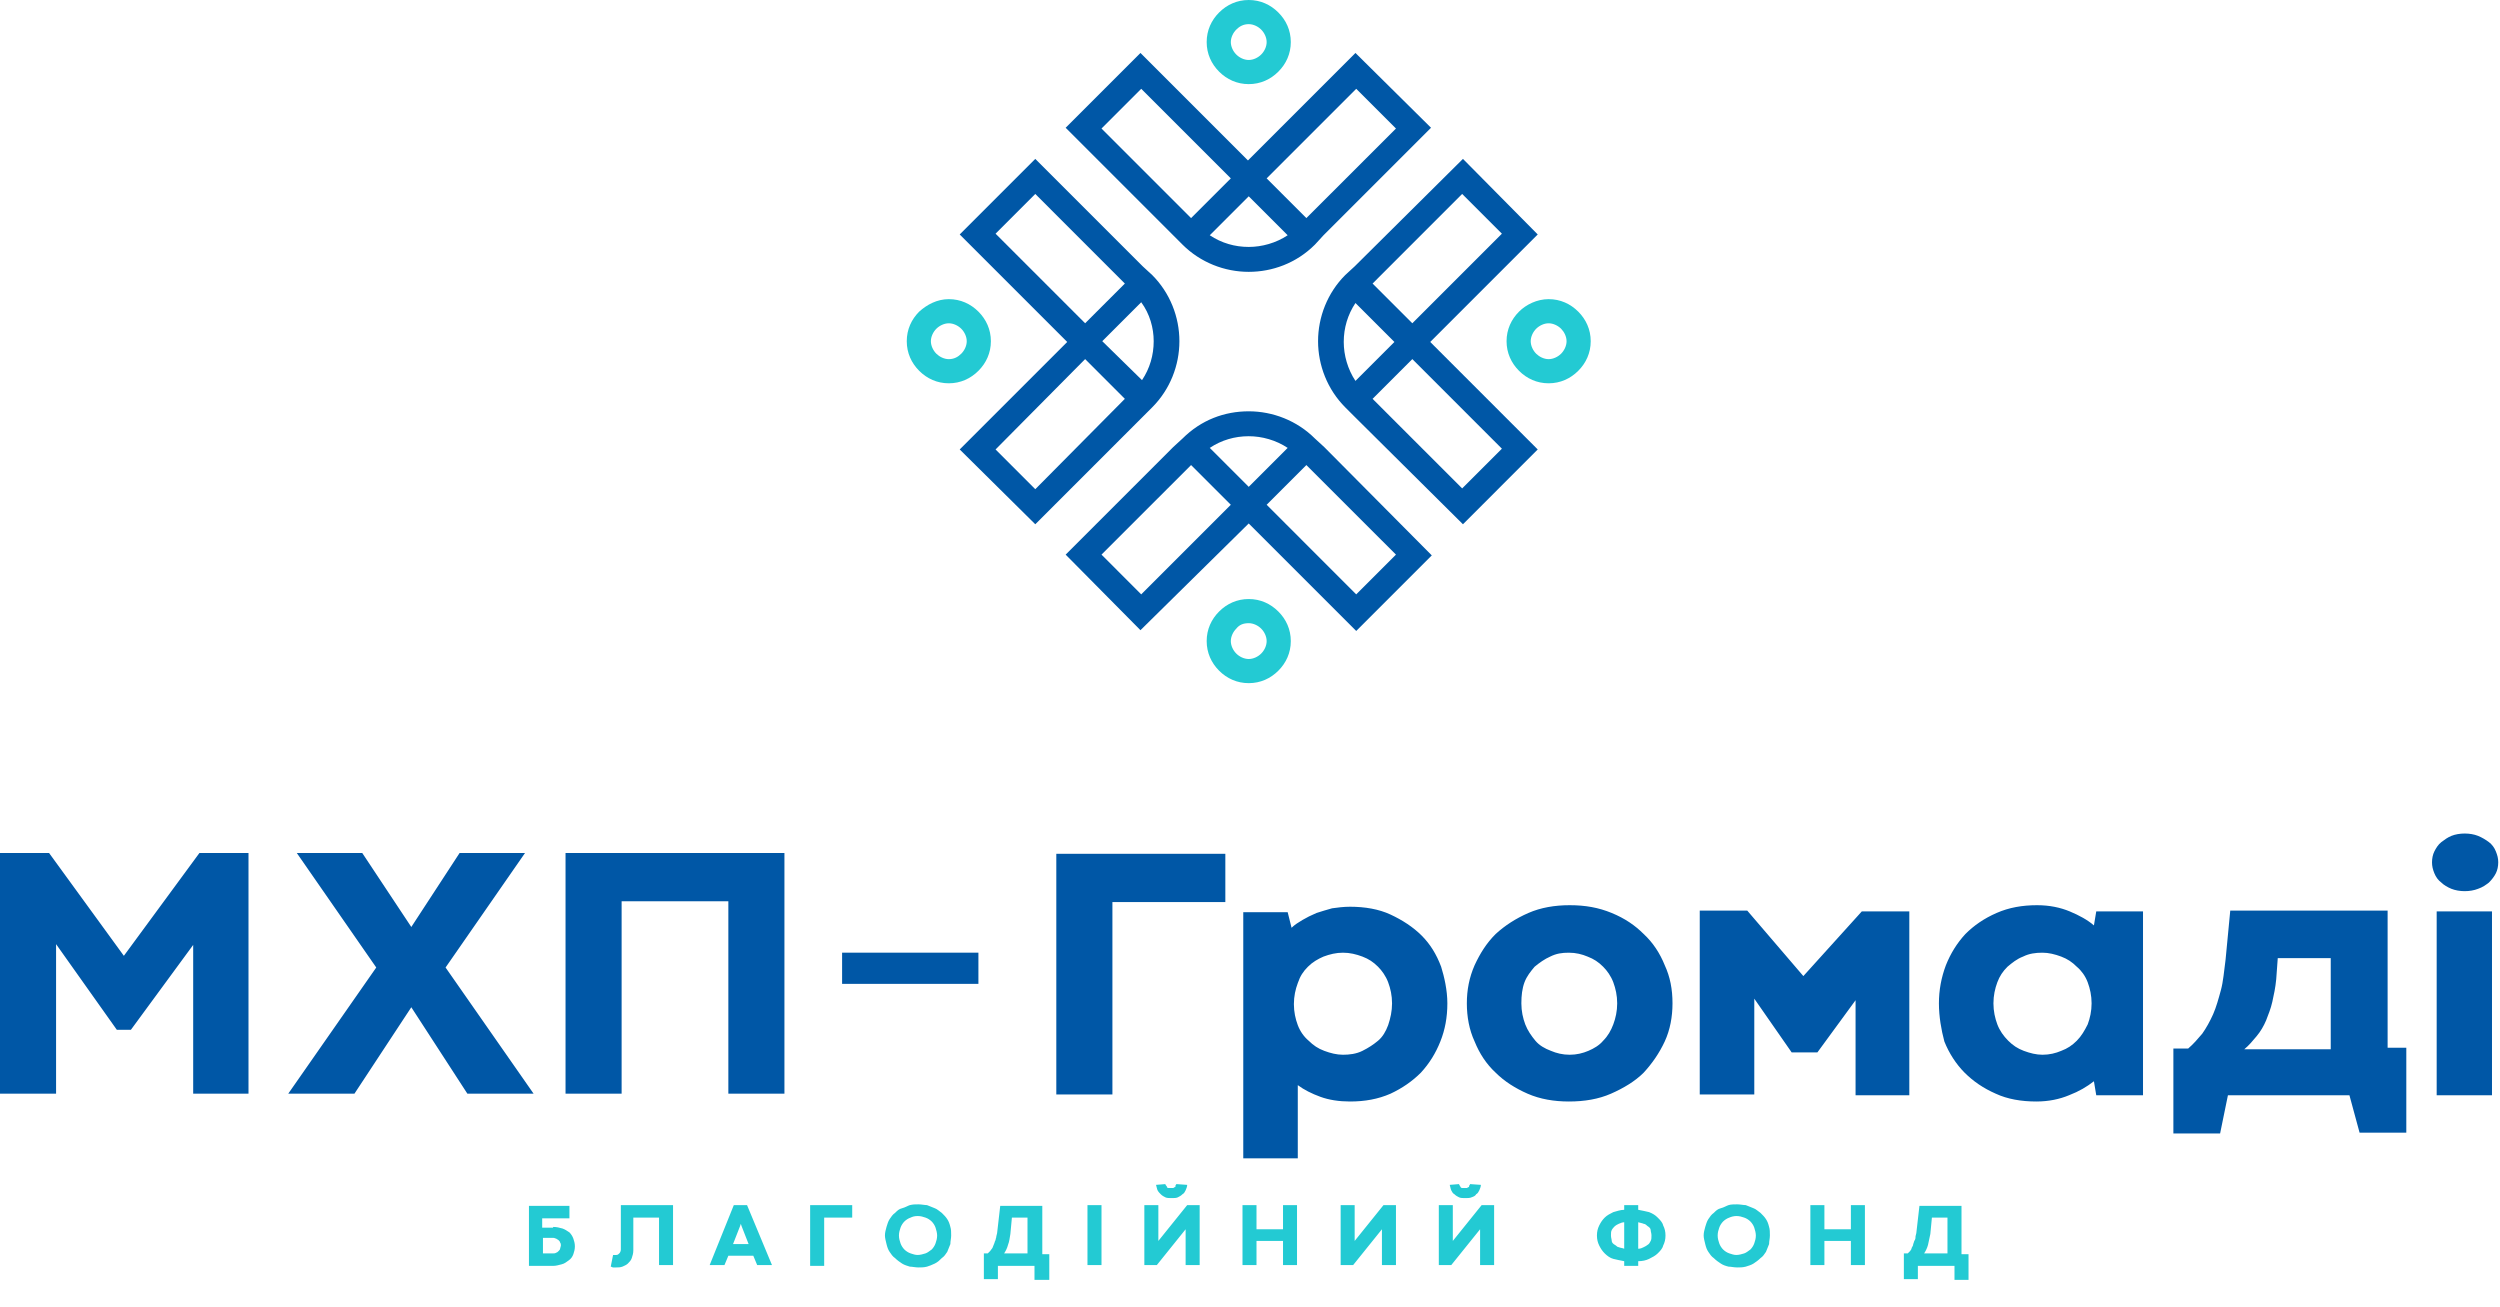
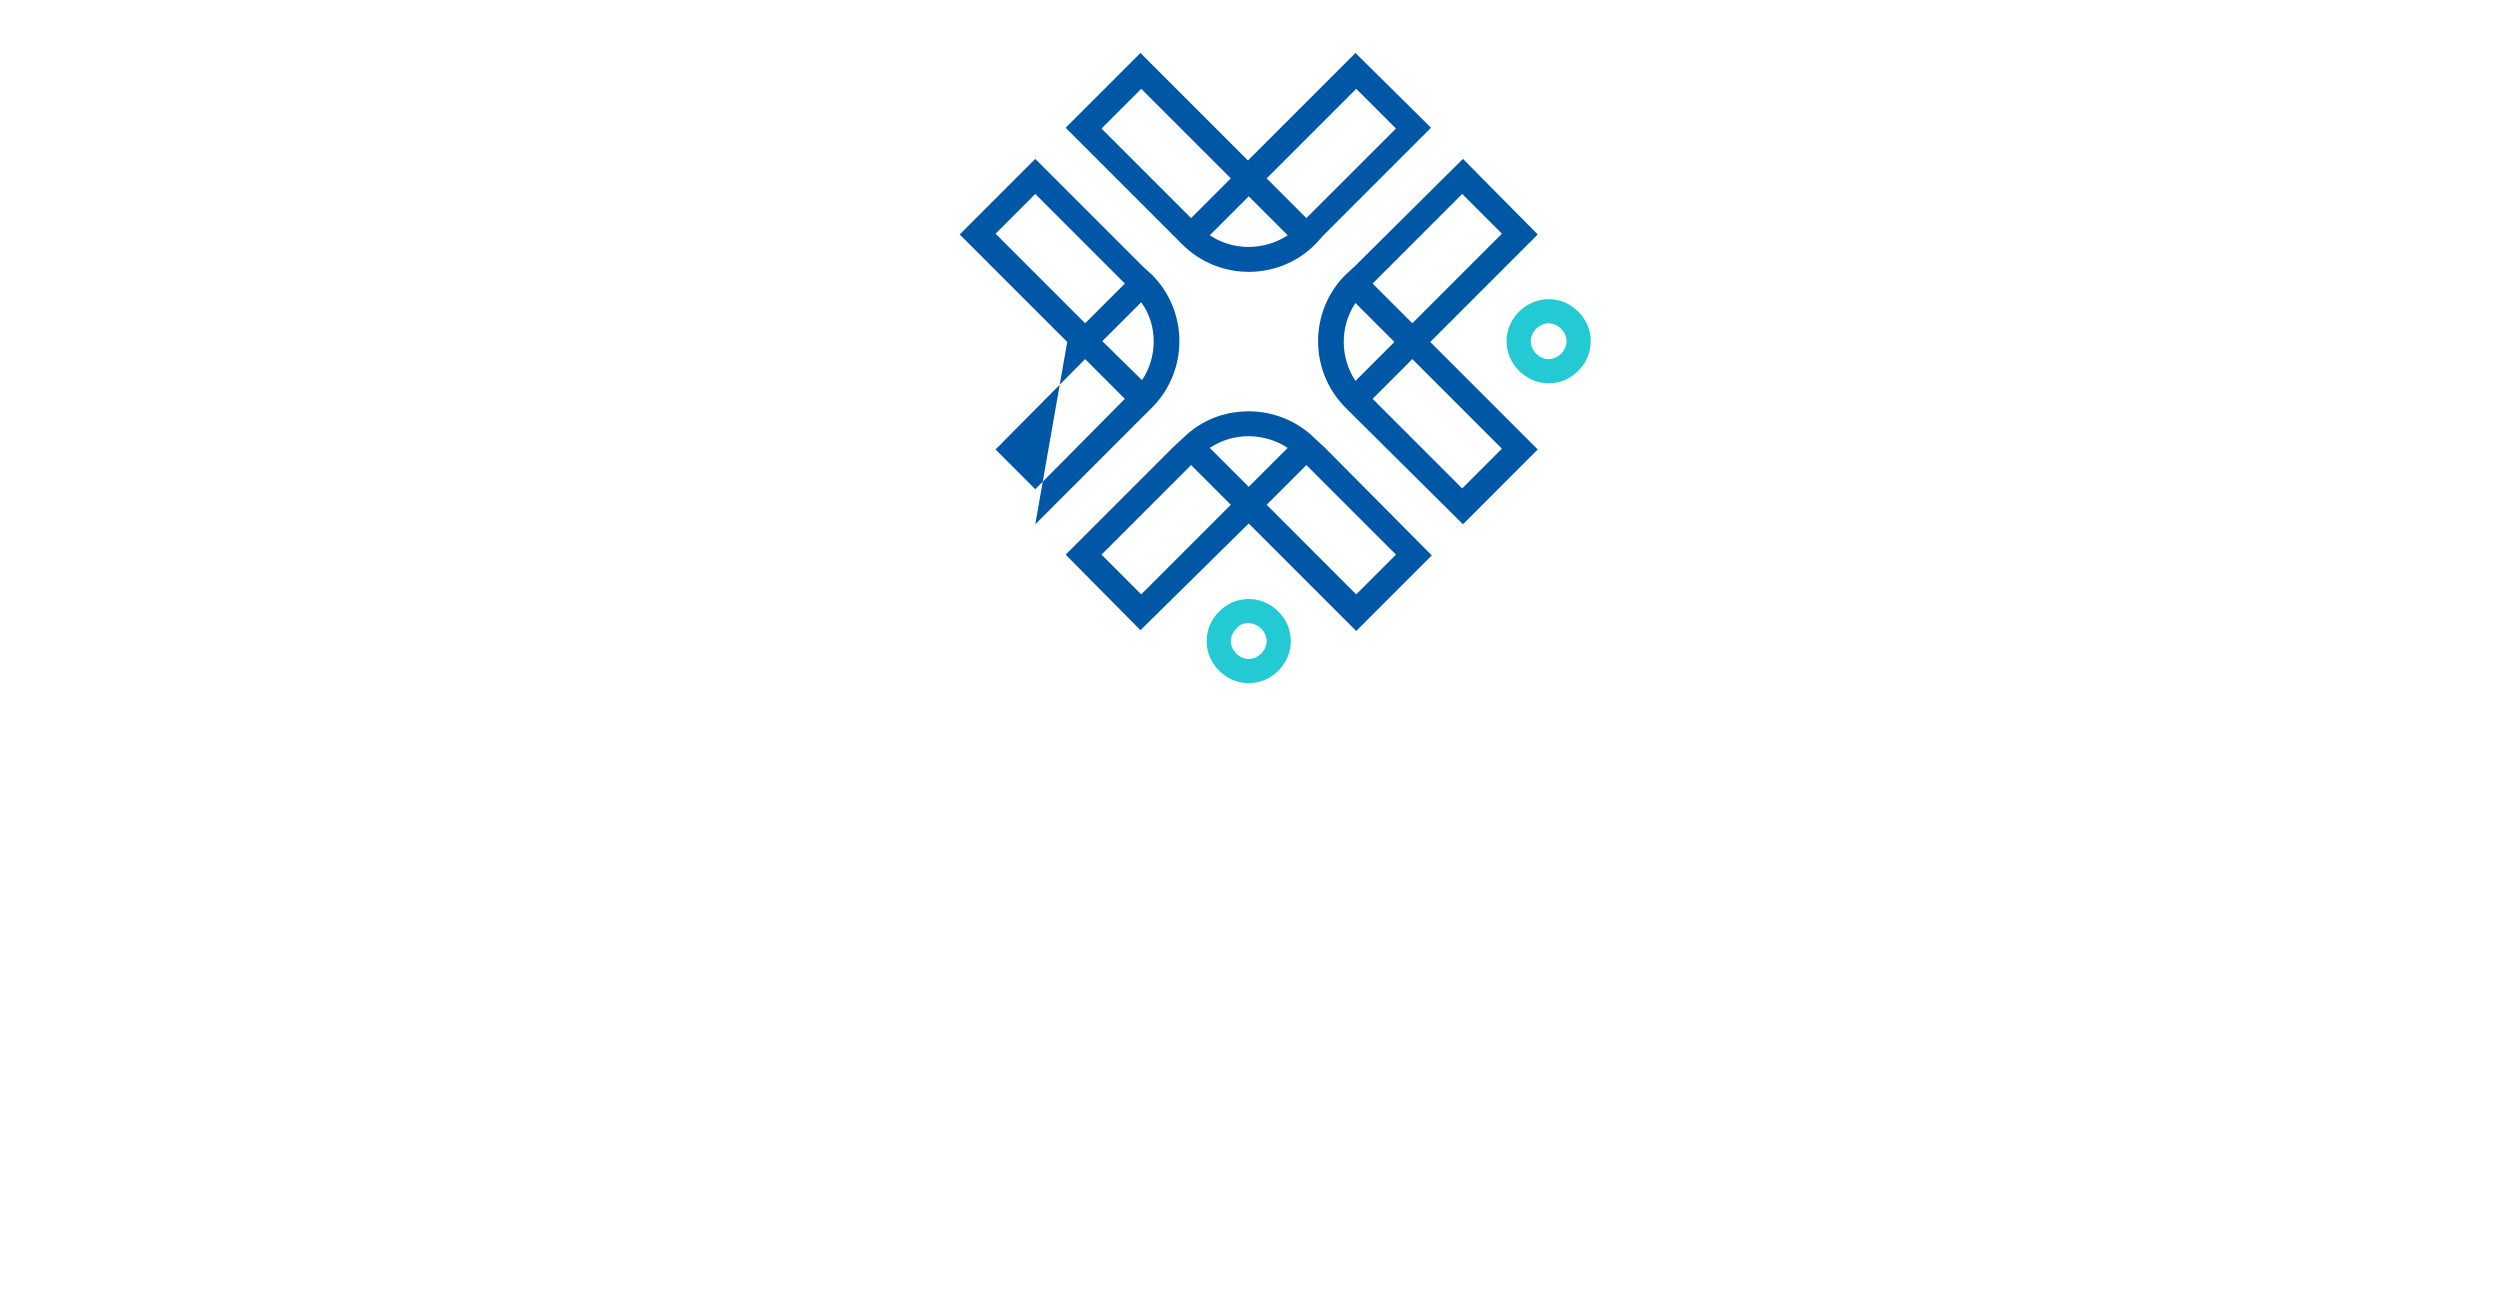
<svg xmlns="http://www.w3.org/2000/svg" width="88" height="46" viewBox="0 0 88 46" fill="none">
-   <path fill-rule="evenodd" clip-rule="evenodd" d="M29.642 34.632V33.535H34.44V34.632H29.642ZM37.155 30.053H43.132V31.753H39.157V38.526H37.182V30.053H37.155ZM50.947 35.318C50.947 35.811 50.865 36.25 50.7 36.661C50.536 37.072 50.317 37.429 50.015 37.758C49.713 38.06 49.357 38.306 48.946 38.498C48.507 38.69 48.041 38.773 47.52 38.773C47.136 38.773 46.779 38.718 46.478 38.608C46.176 38.498 45.902 38.361 45.682 38.197V40.774H43.763V32.109H45.326L45.463 32.658C45.573 32.548 45.71 32.466 45.847 32.383C45.984 32.301 46.149 32.219 46.341 32.137C46.505 32.082 46.697 32.027 46.889 31.972C47.081 31.945 47.3 31.917 47.52 31.917C48.041 31.917 48.534 32 48.946 32.192C49.357 32.383 49.741 32.63 50.042 32.932C50.344 33.234 50.563 33.59 50.728 34.029C50.838 34.385 50.947 34.851 50.947 35.318ZM49 35.318C49 35.043 48.946 34.797 48.863 34.577C48.781 34.358 48.644 34.166 48.507 34.029C48.342 33.864 48.178 33.755 47.958 33.672C47.739 33.59 47.52 33.535 47.273 33.535C47.026 33.535 46.807 33.59 46.587 33.672C46.395 33.755 46.203 33.864 46.039 34.029C45.874 34.193 45.765 34.358 45.682 34.605C45.6 34.824 45.545 35.071 45.545 35.345C45.545 35.619 45.6 35.866 45.682 36.085C45.765 36.305 45.902 36.497 46.066 36.634C46.231 36.798 46.395 36.908 46.615 36.99C46.834 37.072 47.054 37.127 47.273 37.127C47.492 37.127 47.739 37.1 47.958 36.99C48.178 36.88 48.342 36.771 48.507 36.634C48.671 36.497 48.781 36.305 48.863 36.085C48.946 35.839 49 35.592 49 35.318ZM51.633 35.318C51.633 34.851 51.715 34.413 51.907 33.974C52.099 33.563 52.318 33.206 52.647 32.877C52.976 32.575 53.36 32.329 53.799 32.137C54.238 31.945 54.731 31.863 55.252 31.863C55.801 31.863 56.267 31.945 56.733 32.137C57.199 32.329 57.556 32.575 57.857 32.877C58.186 33.179 58.433 33.563 58.598 33.974C58.789 34.385 58.872 34.824 58.872 35.318C58.872 35.784 58.789 36.25 58.598 36.661C58.406 37.072 58.159 37.429 57.857 37.758C57.556 38.06 57.144 38.306 56.706 38.498C56.267 38.69 55.773 38.773 55.225 38.773C54.704 38.773 54.21 38.69 53.772 38.498C53.333 38.306 52.949 38.06 52.647 37.758C52.318 37.456 52.072 37.072 51.907 36.661C51.715 36.25 51.633 35.784 51.633 35.318ZM53.552 35.318C53.552 35.592 53.607 35.839 53.689 36.058C53.772 36.277 53.909 36.469 54.046 36.634C54.183 36.798 54.375 36.908 54.594 36.99C54.786 37.072 55.005 37.127 55.252 37.127C55.499 37.127 55.718 37.072 55.91 36.99C56.102 36.908 56.294 36.798 56.431 36.634C56.596 36.469 56.706 36.277 56.788 36.058C56.87 35.839 56.925 35.592 56.925 35.318C56.925 35.043 56.87 34.797 56.788 34.577C56.706 34.358 56.569 34.166 56.431 34.029C56.267 33.864 56.102 33.755 55.883 33.672C55.691 33.59 55.472 33.535 55.225 33.535C54.978 33.535 54.786 33.563 54.567 33.672C54.375 33.755 54.183 33.892 54.018 34.029C53.881 34.193 53.744 34.358 53.662 34.577C53.58 34.797 53.552 35.043 53.552 35.318ZM63.478 34.358L65.535 32.082H67.208V38.553H65.316V35.208L63.972 37.045H63.067L61.751 35.153V38.526H59.831V32.054H61.504L63.478 34.358ZM68.25 35.318C68.25 34.851 68.332 34.413 68.496 33.974C68.661 33.563 68.88 33.206 69.182 32.877C69.484 32.575 69.84 32.329 70.279 32.137C70.717 31.945 71.184 31.863 71.705 31.863C72.143 31.863 72.527 31.945 72.856 32.082C73.185 32.219 73.487 32.383 73.706 32.575L73.788 32.082H75.434V38.553H73.788L73.706 38.06C73.46 38.252 73.185 38.416 72.829 38.553C72.5 38.69 72.116 38.773 71.677 38.773C71.156 38.773 70.663 38.69 70.251 38.498C69.813 38.306 69.456 38.06 69.154 37.758C68.853 37.456 68.606 37.072 68.442 36.661C68.332 36.25 68.25 35.784 68.25 35.318ZM70.169 35.318C70.169 35.592 70.224 35.839 70.306 36.058C70.388 36.277 70.525 36.469 70.69 36.634C70.855 36.798 71.019 36.908 71.238 36.99C71.458 37.072 71.677 37.127 71.897 37.127C72.143 37.127 72.363 37.072 72.555 36.99C72.774 36.908 72.939 36.798 73.103 36.634C73.267 36.469 73.377 36.277 73.487 36.058C73.569 35.839 73.624 35.592 73.624 35.318C73.624 35.043 73.569 34.797 73.487 34.577C73.405 34.358 73.267 34.166 73.103 34.029C72.939 33.864 72.774 33.755 72.555 33.672C72.335 33.59 72.116 33.535 71.897 33.535C71.65 33.535 71.43 33.563 71.211 33.672C70.992 33.755 70.827 33.892 70.663 34.029C70.498 34.193 70.388 34.358 70.306 34.577C70.224 34.797 70.169 35.043 70.169 35.318ZM82.7 38.553H78.423L78.148 39.897H76.503V36.908H77.024C77.216 36.743 77.353 36.579 77.518 36.387C77.655 36.195 77.792 35.948 77.902 35.701C78.011 35.455 78.094 35.153 78.176 34.851C78.258 34.55 78.285 34.193 78.34 33.782L78.505 32.054H84.044V36.88H84.702V39.869H83.057L82.7 38.553ZM80.123 34.468C80.095 34.769 80.04 35.016 79.986 35.263C79.931 35.51 79.849 35.701 79.766 35.921C79.684 36.113 79.574 36.305 79.437 36.469C79.3 36.634 79.163 36.798 78.998 36.935H82.042V33.727H80.177L80.123 34.468ZM85.771 32.082H87.718V38.553H85.771V32.082ZM85.607 30.354C85.607 30.217 85.634 30.08 85.689 29.971C85.744 29.861 85.826 29.724 85.936 29.642C86.046 29.559 86.155 29.477 86.292 29.422C86.429 29.367 86.594 29.34 86.758 29.34C86.923 29.34 87.088 29.367 87.225 29.422C87.362 29.477 87.499 29.559 87.609 29.642C87.718 29.724 87.8 29.833 87.855 29.971C87.91 30.108 87.938 30.217 87.938 30.354C87.938 30.491 87.91 30.629 87.855 30.738C87.8 30.848 87.718 30.958 87.609 31.067C87.499 31.15 87.389 31.232 87.225 31.287C87.088 31.341 86.923 31.369 86.758 31.369C86.594 31.369 86.429 31.341 86.292 31.287C86.155 31.232 86.018 31.15 85.936 31.067C85.826 30.985 85.744 30.875 85.689 30.738C85.634 30.601 85.607 30.491 85.607 30.354ZM4.113 36.25L1.974 33.234V38.498H0V30.025H1.727L4.36 33.645L7.02 30.025H8.747V38.498H6.8V33.261L4.607 36.25H4.113ZM14.478 32.63L16.178 30.025H18.481L15.684 34.056L18.783 38.498H16.452L14.478 35.455L12.476 38.498H10.146L13.244 34.056L10.447 30.025H12.751L14.478 32.63ZM25.638 31.725H21.881V38.498H19.907V30.025H27.612V38.498H25.638V31.725Z" fill="#0057A6" />
-   <path d="M45.984 7.677L49.138 4.524L47.739 3.126L44.586 6.279L45.984 7.677ZM41.624 15.437C42.283 14.779 43.105 14.478 43.955 14.478C44.805 14.478 45.655 14.807 46.286 15.437L46.615 15.739L50.399 19.55L47.739 22.21L43.955 18.426L40.144 22.183L37.511 19.523L41.295 15.739L41.624 15.437ZM45.984 16.37L44.586 17.768L47.739 20.922L49.138 19.523L45.984 16.37ZM43.325 17.768L41.926 16.37L38.773 19.523L40.171 20.922L43.325 17.768ZM43.955 15.355C43.462 15.355 42.995 15.492 42.584 15.766L43.955 17.137L45.326 15.766C44.915 15.492 44.421 15.355 43.955 15.355ZM40.199 13.381C40.473 12.97 40.61 12.503 40.61 12.01C40.61 11.544 40.473 11.05 40.171 10.639L38.8 12.01L40.199 13.381ZM41.515 12.01C41.515 12.86 41.186 13.71 40.555 14.341L40.226 14.67L36.442 18.454L33.782 15.821L37.566 12.037L33.782 8.253L36.442 5.593L40.226 9.377L40.555 9.679C41.186 10.31 41.515 11.16 41.515 12.01ZM39.595 14.039L38.197 12.64L35.044 15.821L36.442 17.22L39.595 14.039ZM38.197 11.379L39.595 9.981L36.442 6.827L35.044 8.226L38.197 11.379ZM47.712 10.666C47.438 11.078 47.3 11.544 47.3 12.037C47.3 12.503 47.438 12.997 47.712 13.408L49.083 12.037L47.712 10.666ZM46.396 12.01C46.396 11.16 46.725 10.31 47.355 9.679L47.684 9.377L51.496 5.593L54.128 8.253L50.344 12.037L54.128 15.821L51.496 18.454L47.684 14.67L47.355 14.341C46.725 13.71 46.396 12.86 46.396 12.01ZM48.315 9.981L49.714 11.379L52.867 8.226L51.468 6.827L48.315 9.981ZM49.714 12.64L48.315 14.039L51.468 17.192L52.867 15.794L49.714 12.64ZM43.325 6.279L40.171 3.126L38.773 4.524L41.926 7.677L43.325 6.279ZM41.295 8.281L37.511 4.497L40.144 1.864L43.928 5.648L47.712 1.864L50.372 4.497L46.588 8.281L46.286 8.61C45.628 9.268 44.778 9.569 43.955 9.569C43.105 9.569 42.255 9.24 41.624 8.61L41.295 8.281ZM43.955 8.692C44.421 8.692 44.915 8.555 45.326 8.281L43.955 6.91L42.584 8.281C42.995 8.555 43.462 8.692 43.955 8.692Z" fill="#0057A6" />
-   <path d="M43.955 0C44.367 0 44.723 0.165 44.997 0.439C45.272 0.713 45.436 1.069 45.436 1.481C45.436 1.892 45.272 2.248 44.997 2.523C44.723 2.797 44.367 2.961 43.955 2.961C43.544 2.961 43.188 2.797 42.913 2.523C42.639 2.248 42.475 1.892 42.475 1.481C42.475 1.069 42.639 0.713 42.913 0.439C43.188 0.165 43.544 0 43.955 0ZM44.394 1.042C44.284 0.932 44.12 0.85 43.955 0.85C43.763 0.85 43.626 0.932 43.517 1.042C43.407 1.152 43.325 1.316 43.325 1.481C43.325 1.645 43.407 1.81 43.517 1.919C43.626 2.029 43.791 2.111 43.955 2.111C44.12 2.111 44.284 2.029 44.394 1.919C44.504 1.81 44.586 1.645 44.586 1.481C44.586 1.316 44.504 1.152 44.394 1.042Z" fill="#23CAD3" />
+   <path d="M45.984 7.677L49.138 4.524L47.739 3.126L44.586 6.279L45.984 7.677ZM41.624 15.437C42.283 14.779 43.105 14.478 43.955 14.478C44.805 14.478 45.655 14.807 46.286 15.437L46.615 15.739L50.399 19.55L47.739 22.21L43.955 18.426L40.144 22.183L37.511 19.523L41.295 15.739L41.624 15.437ZM45.984 16.37L44.586 17.768L47.739 20.922L49.138 19.523L45.984 16.37ZM43.325 17.768L41.926 16.37L38.773 19.523L40.171 20.922L43.325 17.768ZM43.955 15.355C43.462 15.355 42.995 15.492 42.584 15.766L43.955 17.137L45.326 15.766C44.915 15.492 44.421 15.355 43.955 15.355ZM40.199 13.381C40.473 12.97 40.61 12.503 40.61 12.01C40.61 11.544 40.473 11.05 40.171 10.639L38.8 12.01L40.199 13.381ZM41.515 12.01C41.515 12.86 41.186 13.71 40.555 14.341L40.226 14.67L36.442 18.454L37.566 12.037L33.782 8.253L36.442 5.593L40.226 9.377L40.555 9.679C41.186 10.31 41.515 11.16 41.515 12.01ZM39.595 14.039L38.197 12.64L35.044 15.821L36.442 17.22L39.595 14.039ZM38.197 11.379L39.595 9.981L36.442 6.827L35.044 8.226L38.197 11.379ZM47.712 10.666C47.438 11.078 47.3 11.544 47.3 12.037C47.3 12.503 47.438 12.997 47.712 13.408L49.083 12.037L47.712 10.666ZM46.396 12.01C46.396 11.16 46.725 10.31 47.355 9.679L47.684 9.377L51.496 5.593L54.128 8.253L50.344 12.037L54.128 15.821L51.496 18.454L47.684 14.67L47.355 14.341C46.725 13.71 46.396 12.86 46.396 12.01ZM48.315 9.981L49.714 11.379L52.867 8.226L51.468 6.827L48.315 9.981ZM49.714 12.64L48.315 14.039L51.468 17.192L52.867 15.794L49.714 12.64ZM43.325 6.279L40.171 3.126L38.773 4.524L41.926 7.677L43.325 6.279ZM41.295 8.281L37.511 4.497L40.144 1.864L43.928 5.648L47.712 1.864L50.372 4.497L46.588 8.281L46.286 8.61C45.628 9.268 44.778 9.569 43.955 9.569C43.105 9.569 42.255 9.24 41.624 8.61L41.295 8.281ZM43.955 8.692C44.421 8.692 44.915 8.555 45.326 8.281L43.955 6.91L42.584 8.281C42.995 8.555 43.462 8.692 43.955 8.692Z" fill="#0057A6" />
  <path d="M43.955 21.086C44.367 21.086 44.723 21.25 44.997 21.525C45.272 21.799 45.436 22.155 45.436 22.567C45.436 22.978 45.272 23.334 44.997 23.609C44.723 23.883 44.367 24.047 43.955 24.047C43.544 24.047 43.188 23.883 42.913 23.609C42.639 23.334 42.475 22.978 42.475 22.567C42.475 22.155 42.639 21.799 42.913 21.525C43.188 21.25 43.544 21.086 43.955 21.086ZM44.394 22.128C44.284 22.018 44.12 21.936 43.955 21.936C43.763 21.936 43.626 21.991 43.517 22.128C43.407 22.238 43.325 22.402 43.325 22.567C43.325 22.731 43.407 22.896 43.517 23.005C43.626 23.115 43.791 23.197 43.955 23.197C44.12 23.197 44.284 23.115 44.394 23.005C44.504 22.896 44.586 22.731 44.586 22.567C44.586 22.402 44.504 22.238 44.394 22.128Z" fill="#23CAD3" />
-   <path d="M33.398 10.53C33.809 10.53 34.166 10.695 34.44 10.969C34.714 11.243 34.879 11.6 34.879 12.011C34.879 12.422 34.714 12.779 34.44 13.053C34.166 13.327 33.809 13.492 33.398 13.492C32.987 13.492 32.63 13.327 32.356 13.053C32.082 12.779 31.918 12.422 31.918 12.011C31.918 11.6 32.082 11.243 32.356 10.969C32.63 10.722 32.987 10.53 33.398 10.53ZM33.837 11.572C33.727 11.463 33.563 11.38 33.398 11.38C33.234 11.38 33.069 11.463 32.959 11.572C32.85 11.682 32.767 11.847 32.767 12.011C32.767 12.175 32.85 12.34 32.959 12.45C33.069 12.559 33.234 12.642 33.398 12.642C33.59 12.642 33.727 12.559 33.837 12.45C33.947 12.34 34.029 12.175 34.029 12.011C34.029 11.847 33.947 11.682 33.837 11.572Z" fill="#23CAD3" />
  <path d="M54.512 10.53C54.923 10.53 55.28 10.695 55.554 10.969C55.828 11.243 55.993 11.6 55.993 12.011C55.993 12.422 55.828 12.779 55.554 13.053C55.28 13.327 54.923 13.492 54.512 13.492C54.101 13.492 53.744 13.327 53.47 13.053C53.196 12.779 53.031 12.422 53.031 12.011C53.031 11.6 53.196 11.243 53.47 10.969C53.717 10.722 54.101 10.53 54.512 10.53ZM54.951 11.572C54.841 11.463 54.676 11.38 54.512 11.38C54.347 11.38 54.183 11.463 54.073 11.572C53.964 11.682 53.881 11.847 53.881 12.011C53.881 12.175 53.964 12.34 54.073 12.45C54.183 12.559 54.347 12.642 54.512 12.642C54.676 12.642 54.841 12.559 54.951 12.45C55.06 12.34 55.143 12.175 55.143 12.011C55.143 11.847 55.06 11.682 54.951 11.572Z" fill="#23CAD3" />
-   <path d="M19.469 43.188C19.606 43.188 19.688 43.215 19.798 43.243C19.88 43.27 19.962 43.325 20.044 43.38C20.099 43.435 20.154 43.517 20.182 43.599C20.209 43.681 20.236 43.764 20.236 43.873C20.236 43.983 20.209 44.065 20.182 44.148C20.154 44.23 20.099 44.312 20.017 44.367C19.935 44.422 19.88 44.477 19.77 44.504C19.661 44.531 19.578 44.559 19.469 44.559H18.619V42.447H20.044V42.886H19.085V43.215H19.469V43.188ZM19.112 43.627V44.12H19.469C19.496 44.12 19.551 44.12 19.578 44.093C19.606 44.093 19.633 44.065 19.661 44.038C19.688 44.01 19.715 43.983 19.715 43.956C19.715 43.928 19.743 43.873 19.743 43.846C19.743 43.819 19.743 43.764 19.715 43.736C19.715 43.709 19.688 43.681 19.661 43.654C19.633 43.627 19.606 43.627 19.578 43.599C19.551 43.599 19.523 43.572 19.469 43.572H19.112V43.627ZM23.143 42.859H22.293V44.01C22.293 44.12 22.266 44.202 22.238 44.285C22.211 44.367 22.156 44.422 22.101 44.477C22.046 44.531 21.964 44.559 21.909 44.586C21.827 44.614 21.772 44.614 21.69 44.614C21.662 44.614 21.608 44.614 21.58 44.614C21.553 44.614 21.525 44.586 21.498 44.586L21.58 44.175C21.58 44.175 21.58 44.175 21.608 44.175H21.635H21.662C21.69 44.175 21.69 44.175 21.69 44.175C21.745 44.175 21.772 44.148 21.799 44.12C21.827 44.093 21.854 44.038 21.854 43.983V42.42H23.691V44.531H23.198V42.859H23.143ZM26.516 44.202H25.638L25.501 44.531H24.98L25.83 42.42H26.296L27.174 44.531H26.653L26.516 44.202ZM25.803 43.791H26.351L26.104 43.16L26.077 43.078L26.05 43.16L25.803 43.791ZM28.517 42.42H29.998V42.859H29.011V44.559H28.517V42.42ZM31.15 43.489C31.15 43.38 31.177 43.297 31.205 43.188C31.232 43.106 31.259 42.996 31.314 42.914C31.369 42.831 31.424 42.749 31.506 42.694C31.588 42.612 31.643 42.557 31.753 42.53C31.863 42.502 31.945 42.447 32.027 42.42C32.137 42.393 32.219 42.393 32.329 42.393C32.439 42.393 32.548 42.42 32.63 42.42C32.713 42.447 32.822 42.502 32.905 42.53C32.987 42.557 33.069 42.639 33.151 42.694C33.234 42.776 33.289 42.831 33.343 42.914C33.398 42.996 33.426 43.078 33.453 43.188C33.481 43.27 33.481 43.38 33.481 43.489C33.481 43.599 33.453 43.681 33.453 43.791C33.426 43.873 33.371 43.983 33.343 44.065C33.289 44.148 33.234 44.23 33.151 44.285C33.069 44.367 33.014 44.422 32.905 44.477C32.795 44.531 32.713 44.559 32.63 44.586C32.521 44.614 32.439 44.614 32.329 44.614C32.219 44.614 32.109 44.586 32.027 44.586C31.945 44.559 31.835 44.531 31.753 44.477C31.671 44.422 31.588 44.367 31.506 44.285C31.424 44.23 31.369 44.148 31.314 44.065C31.259 43.983 31.232 43.901 31.205 43.791C31.177 43.681 31.15 43.572 31.15 43.489ZM31.643 43.489C31.643 43.599 31.671 43.681 31.698 43.764C31.726 43.846 31.78 43.928 31.835 43.983C31.89 44.038 31.972 44.093 32.055 44.12C32.137 44.148 32.219 44.175 32.301 44.175C32.384 44.175 32.493 44.148 32.576 44.12C32.658 44.093 32.713 44.038 32.795 43.983C32.85 43.928 32.905 43.846 32.932 43.764C32.96 43.681 32.987 43.599 32.987 43.489C32.987 43.407 32.96 43.297 32.932 43.215C32.905 43.133 32.85 43.051 32.795 42.996C32.74 42.941 32.658 42.886 32.576 42.859C32.493 42.831 32.411 42.804 32.301 42.804C32.192 42.804 32.109 42.831 32.055 42.859C31.972 42.886 31.89 42.941 31.835 42.996C31.78 43.051 31.726 43.133 31.698 43.215C31.671 43.297 31.643 43.38 31.643 43.489ZM36.414 44.559H35.126V45.025H34.632V44.12H34.769C34.797 44.093 34.824 44.065 34.852 44.038C34.879 44.01 34.906 43.956 34.934 43.928C34.961 43.873 34.961 43.846 34.989 43.791C35.016 43.736 35.016 43.681 35.044 43.654C35.044 43.599 35.071 43.572 35.071 43.517C35.071 43.489 35.098 43.435 35.098 43.407L35.208 42.447H36.689V44.148H36.935V45.052H36.414V44.559ZM35.565 43.435C35.537 43.572 35.537 43.681 35.482 43.819C35.455 43.928 35.4 44.038 35.345 44.12H36.168V42.859H35.619L35.565 43.435ZM38.279 42.42H38.773V44.531H38.279V42.42ZM40.281 42.42H40.774V43.681L41.789 42.42H42.228V44.531H41.734V43.27L40.72 44.531H40.281V42.42ZM41.789 41.707C41.789 41.762 41.761 41.844 41.734 41.899C41.707 41.954 41.679 42.009 41.624 42.036C41.57 42.091 41.515 42.118 41.46 42.146C41.405 42.173 41.323 42.173 41.241 42.173C41.158 42.173 41.076 42.173 41.021 42.146C40.966 42.118 40.911 42.091 40.857 42.036C40.829 42.009 40.774 41.954 40.747 41.899C40.72 41.844 40.72 41.789 40.692 41.707L41.021 41.68C41.021 41.707 41.049 41.734 41.049 41.734C41.076 41.762 41.076 41.762 41.076 41.789C41.103 41.817 41.103 41.817 41.131 41.817C41.158 41.817 41.186 41.817 41.213 41.817C41.241 41.817 41.268 41.817 41.295 41.817C41.323 41.817 41.323 41.789 41.35 41.789C41.378 41.789 41.378 41.762 41.378 41.734C41.378 41.707 41.405 41.707 41.405 41.68L41.789 41.707ZM43.736 42.42H44.229V43.27H45.162V42.42H45.655V44.531H45.162V43.681H44.229V44.531H43.736V42.42ZM47.191 42.42H47.684V43.681L48.699 42.42H49.138V44.531H48.644V43.27L47.63 44.531H47.191V42.42ZM50.646 42.42H51.139V43.681L52.154 42.42H52.593V44.531H52.099V43.27L51.084 44.531H50.646V42.42ZM52.127 41.707C52.127 41.762 52.099 41.844 52.072 41.899C52.044 41.954 52.017 42.009 51.962 42.036C51.934 42.091 51.88 42.118 51.797 42.146C51.743 42.173 51.66 42.173 51.578 42.173C51.496 42.173 51.414 42.173 51.359 42.146C51.304 42.118 51.249 42.091 51.194 42.036C51.139 42.009 51.112 41.954 51.084 41.899C51.057 41.844 51.057 41.789 51.03 41.707L51.359 41.68C51.359 41.707 51.386 41.734 51.386 41.734C51.386 41.762 51.414 41.762 51.414 41.789C51.441 41.817 51.441 41.817 51.468 41.817C51.496 41.817 51.523 41.817 51.551 41.817C51.578 41.817 51.605 41.817 51.633 41.817C51.66 41.817 51.66 41.789 51.688 41.789C51.715 41.789 51.715 41.762 51.715 41.734C51.743 41.707 51.743 41.707 51.743 41.68L52.127 41.707ZM57.172 44.394C57.035 44.367 56.898 44.34 56.788 44.312C56.678 44.285 56.569 44.202 56.486 44.12C56.404 44.038 56.349 43.956 56.294 43.846C56.24 43.736 56.212 43.627 56.212 43.489C56.212 43.352 56.24 43.243 56.294 43.133C56.349 43.023 56.404 42.941 56.486 42.859C56.569 42.776 56.678 42.722 56.788 42.667C56.898 42.639 57.035 42.585 57.172 42.585V42.42H57.665V42.585C57.803 42.612 57.94 42.639 58.049 42.667C58.186 42.722 58.269 42.776 58.351 42.859C58.433 42.941 58.516 43.023 58.543 43.133C58.598 43.243 58.625 43.352 58.625 43.489C58.625 43.627 58.598 43.736 58.543 43.846C58.516 43.956 58.433 44.038 58.351 44.12C58.269 44.202 58.159 44.257 58.049 44.312C57.94 44.367 57.803 44.394 57.665 44.394V44.559H57.172V44.394ZM56.706 43.489C56.706 43.572 56.733 43.627 56.733 43.681C56.733 43.736 56.788 43.791 56.843 43.819C56.898 43.846 56.925 43.901 56.98 43.901C57.035 43.928 57.117 43.928 57.172 43.956V43.023C57.117 43.023 57.035 43.051 56.98 43.078C56.925 43.106 56.87 43.133 56.843 43.16C56.815 43.188 56.761 43.243 56.733 43.297C56.706 43.352 56.706 43.407 56.706 43.489ZM58.132 43.489C58.132 43.407 58.104 43.352 58.104 43.297C58.104 43.243 58.049 43.188 57.995 43.16C57.967 43.133 57.912 43.078 57.857 43.078C57.803 43.051 57.748 43.051 57.665 43.023V43.956C57.748 43.956 57.803 43.928 57.857 43.901C57.912 43.873 57.967 43.846 57.995 43.819C58.049 43.791 58.077 43.736 58.104 43.681C58.132 43.627 58.132 43.572 58.132 43.489ZM59.969 43.489C59.969 43.38 59.996 43.297 60.024 43.188C60.051 43.106 60.078 42.996 60.133 42.914C60.188 42.831 60.243 42.749 60.325 42.694C60.407 42.612 60.462 42.557 60.572 42.53C60.682 42.502 60.764 42.447 60.846 42.42C60.928 42.393 61.038 42.393 61.148 42.393C61.258 42.393 61.367 42.42 61.45 42.42C61.532 42.447 61.641 42.502 61.724 42.53C61.806 42.557 61.888 42.639 61.97 42.694C62.053 42.776 62.108 42.831 62.162 42.914C62.217 42.996 62.245 43.078 62.272 43.188C62.3 43.27 62.3 43.38 62.3 43.489C62.3 43.599 62.272 43.681 62.272 43.791C62.245 43.873 62.19 43.983 62.162 44.065C62.108 44.148 62.053 44.23 61.97 44.285C61.888 44.367 61.806 44.422 61.724 44.477C61.641 44.531 61.532 44.559 61.45 44.586C61.34 44.614 61.258 44.614 61.148 44.614C61.038 44.614 60.928 44.586 60.846 44.586C60.736 44.559 60.654 44.531 60.572 44.477C60.49 44.422 60.407 44.367 60.325 44.285C60.243 44.23 60.188 44.148 60.133 44.065C60.078 43.983 60.051 43.901 60.024 43.791C59.996 43.681 59.969 43.572 59.969 43.489ZM60.462 43.489C60.462 43.599 60.49 43.681 60.517 43.764C60.545 43.846 60.599 43.928 60.654 43.983C60.709 44.038 60.791 44.093 60.874 44.12C60.956 44.148 61.038 44.175 61.12 44.175C61.203 44.175 61.312 44.148 61.395 44.12C61.477 44.093 61.532 44.038 61.614 43.983C61.669 43.928 61.724 43.846 61.751 43.764C61.779 43.681 61.806 43.599 61.806 43.489C61.806 43.407 61.779 43.297 61.751 43.215C61.724 43.133 61.669 43.051 61.614 42.996C61.559 42.941 61.477 42.886 61.395 42.859C61.312 42.831 61.23 42.804 61.12 42.804C61.038 42.804 60.928 42.831 60.874 42.859C60.791 42.886 60.709 42.941 60.654 42.996C60.599 43.051 60.545 43.133 60.517 43.215C60.49 43.297 60.462 43.38 60.462 43.489ZM63.725 42.42H64.219V43.27H65.151V42.42H65.645V44.531H65.151V43.681H64.219V44.531H63.725V42.42ZM68.798 44.559H67.509V45.025H67.016V44.12H67.153C67.18 44.093 67.208 44.065 67.235 44.038C67.263 44.01 67.29 43.956 67.29 43.928C67.317 43.873 67.345 43.846 67.345 43.791C67.372 43.736 67.372 43.681 67.4 43.654C67.427 43.599 67.427 43.572 67.427 43.517C67.427 43.489 67.454 43.435 67.454 43.407L67.564 42.447H69.045V44.148H69.292V45.052H68.798V44.559ZM67.948 43.435C67.921 43.572 67.893 43.681 67.866 43.819C67.838 43.928 67.784 44.038 67.729 44.12H68.551V42.859H68.003L67.948 43.435Z" fill="#23CAD3" />
</svg>